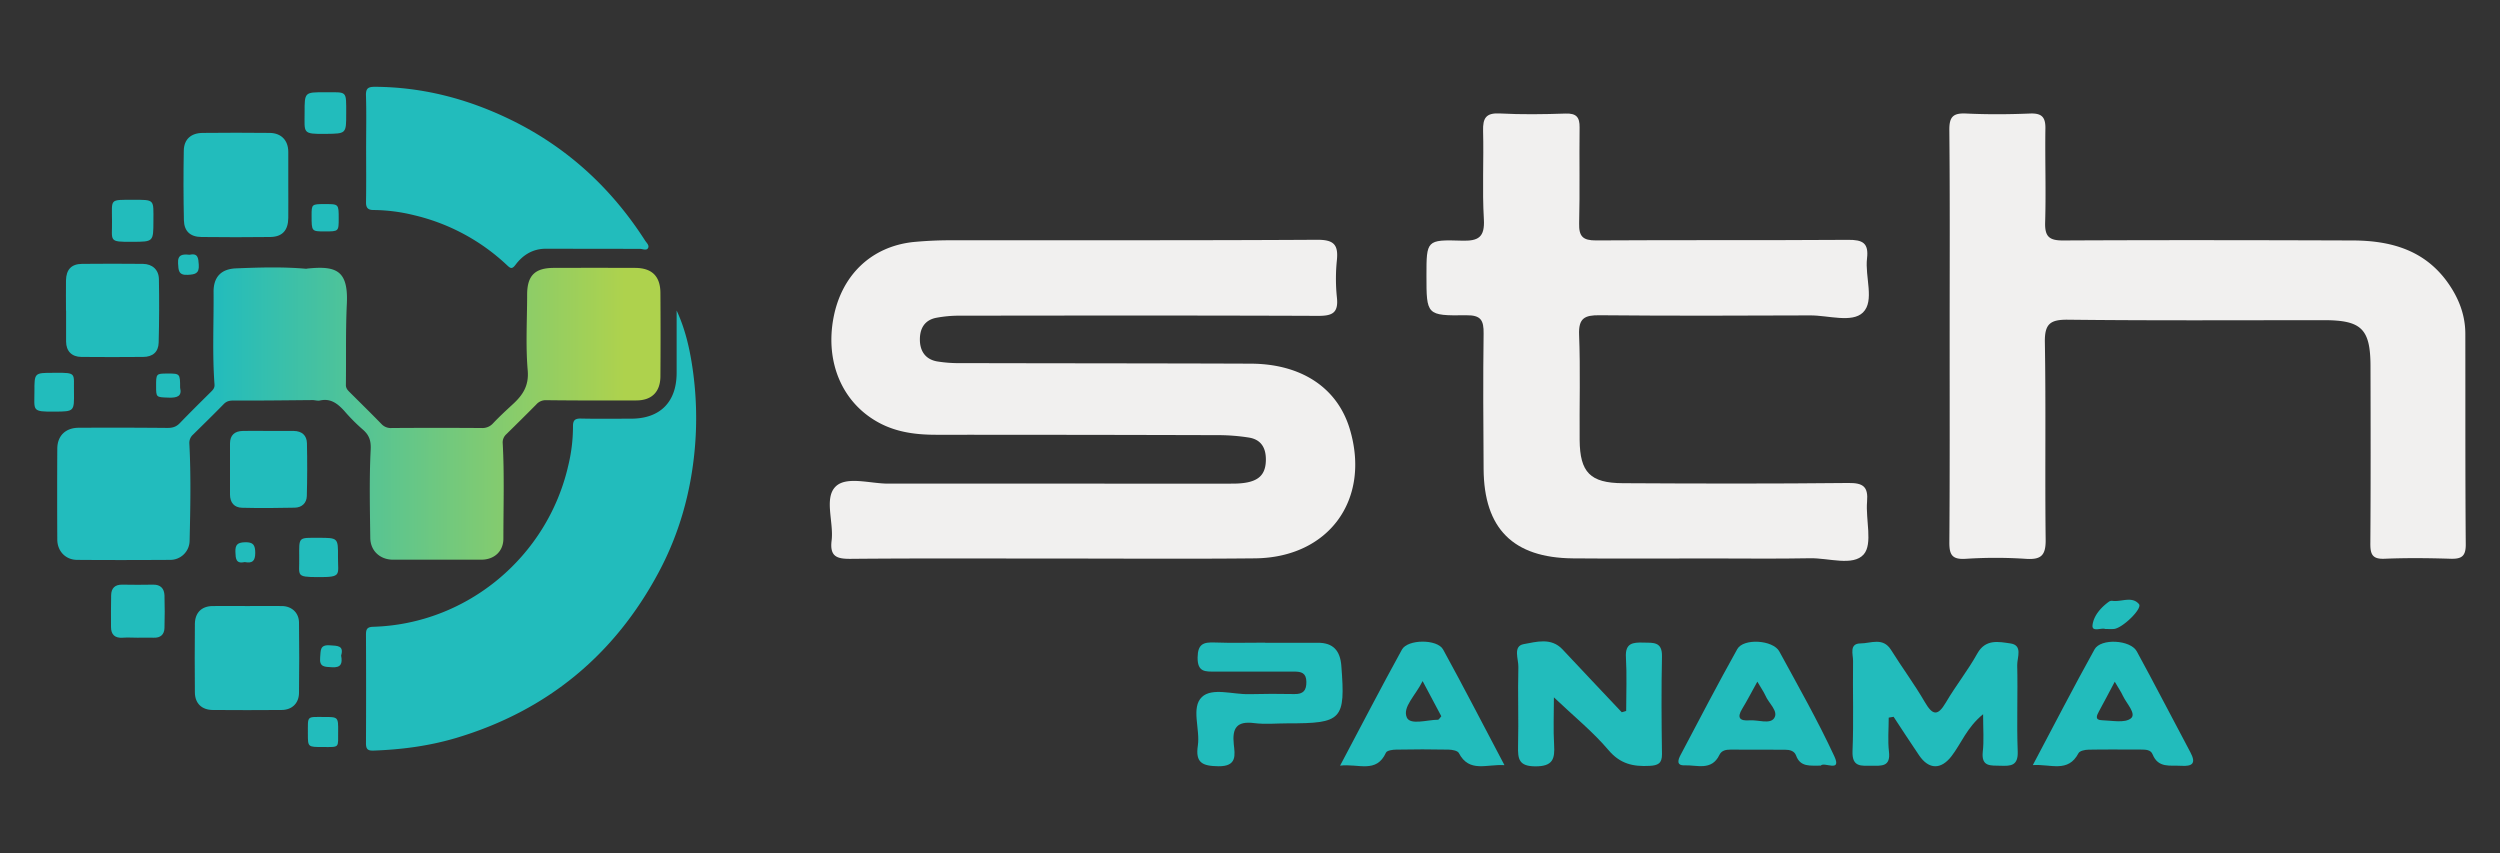
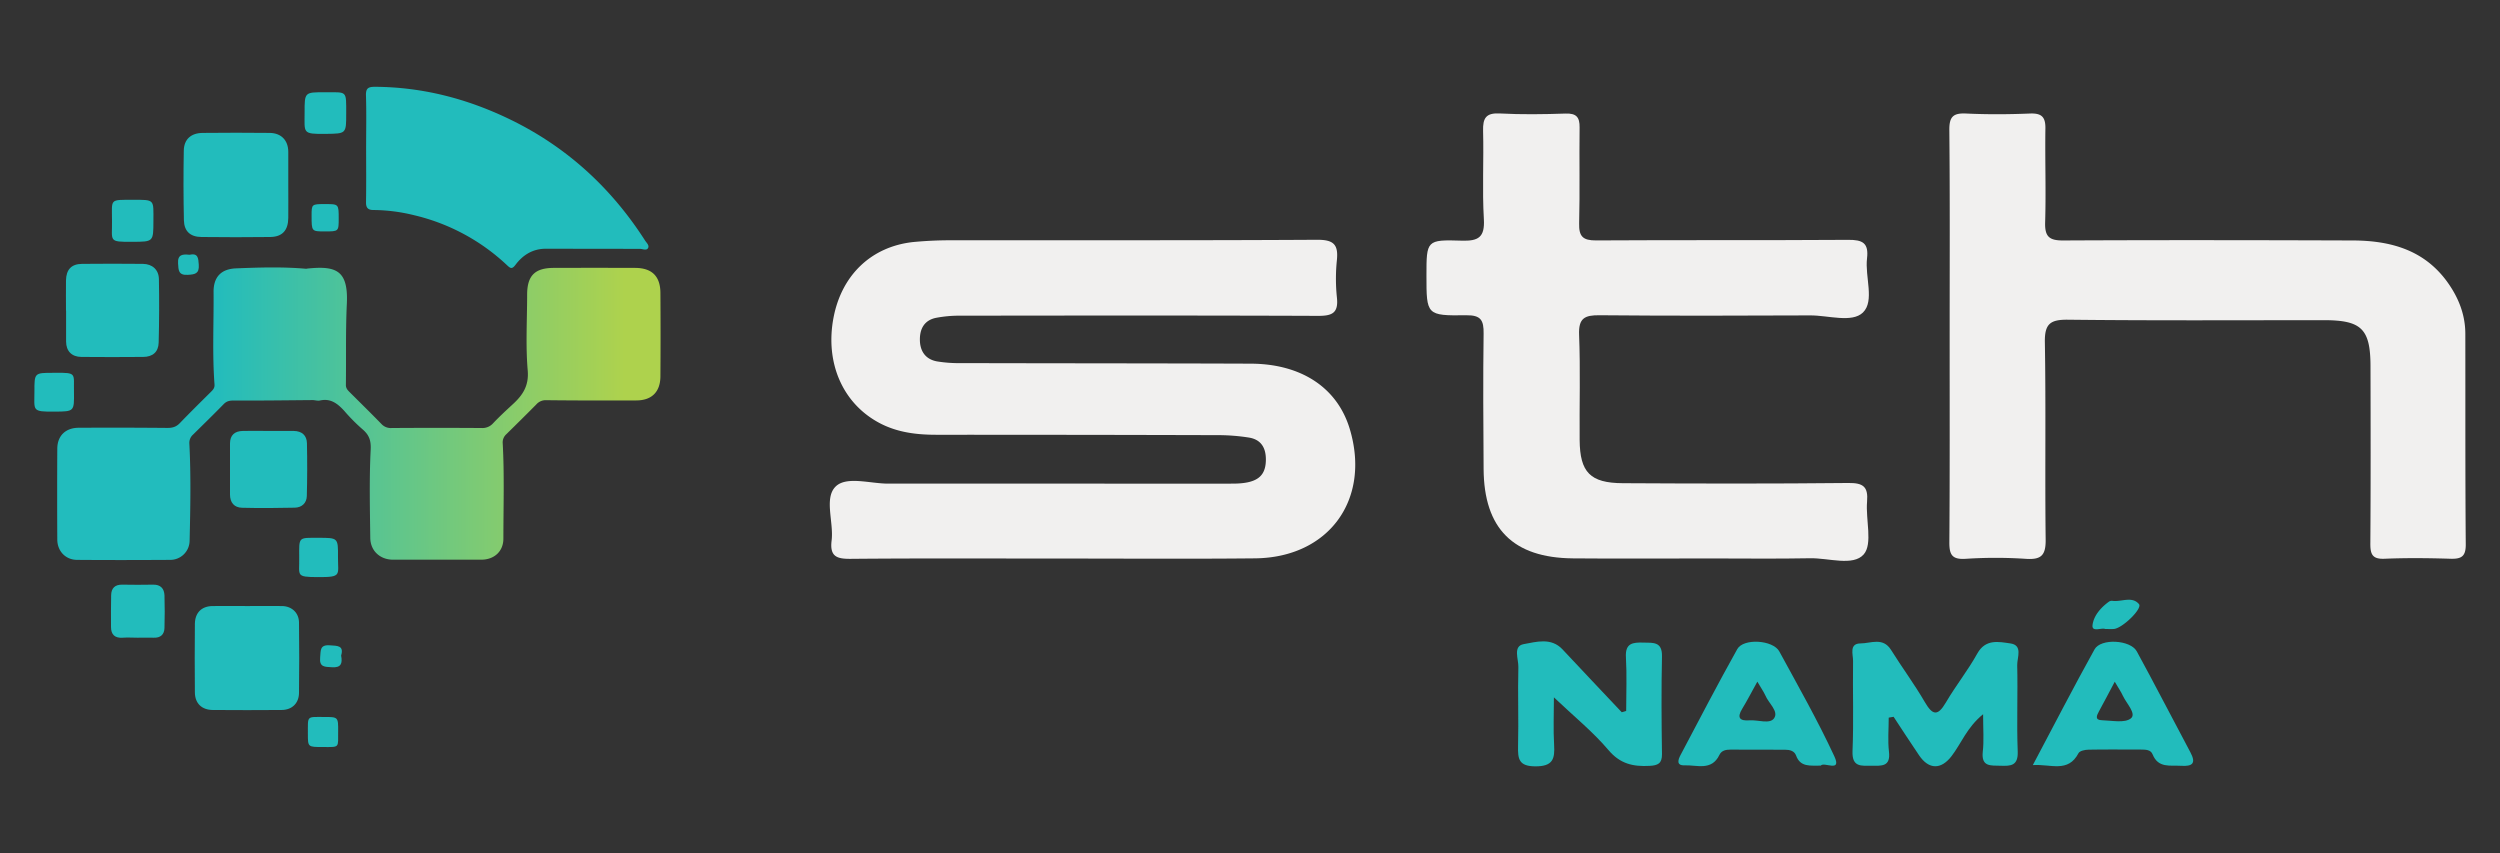
<svg xmlns="http://www.w3.org/2000/svg" id="Capa_1" data-name="Capa 1" viewBox="0 0 1440 491.42">
  <rect x="0" y="0" width="1440" height="491.42" fill="#333333" stroke="none" />
  <defs>
    <style>.cls-1{fill:#22bcbc;}.cls-2{fill:url(#Degradado_sin_nombre_11);}.cls-3{fill:#f1f0ef;}</style>
    <linearGradient id="Degradado_sin_nombre_11" x1="32.88" y1="238.29" x2="380.48" y2="238.29" gradientUnits="userSpaceOnUse">
      <stop offset="0.26" stop-color="#22bcbd" />
      <stop offset="0.94" stop-color="#aed24d" />
    </linearGradient>
  </defs>
  <title>logo-h-sth-panama-light</title>
-   <path class="cls-1" d="M398.79,211.33c-1.65-11.15-4.24-22.12-9.05-32.47,0,12,0,24,0,36.07-.06,16.67-9.54,26.18-26.11,26.23-9.65,0-19.31.15-29-.07-3.58-.08-4.64,1.08-4.59,4.61a95.33,95.33,0,0,1-2.75,22.59c-11.94,52.15-58,91.13-112.35,92.74-3.53.1-4.15,1.48-4.14,4.57q.15,31.25,0,62.49c0,3.34.95,4.37,4.32,4.25,16.3-.57,32.38-2.7,48-7.39,52-15.64,90.85-47.62,116.37-95.48,11.74-22,18.39-45.66,20.67-70.58A198.59,198.59,0,0,0,398.79,211.33Z" />
  <path class="cls-2" d="M213.51,259.08c-.85,16.89-.44,33.85-.23,50.78.09,7.45,5.67,12.51,13.11,12.52q25.4,0,50.8,0c7.5,0,12.76-4.79,12.76-12.12,0-18.28.6-36.57-.38-54.84a6.34,6.34,0,0,1,2.12-5.35c5.79-5.69,11.57-11.39,17.27-17.16a7.15,7.15,0,0,1,5.72-2.4c17.27.2,34.54.21,51.81.14,8.92,0,13.84-4.9,13.91-13.84q.17-24.13,0-48.26c-.1-9.53-5-14.21-14.58-14.24q-23.35-.08-46.73,0c-11,0-15.43,4.4-15.46,15.38,0,14.57-.91,29.21.33,43.67.76,8.88-2.86,14.22-8.57,19.47-3.86,3.55-7.71,7.12-11.32,10.92a8.19,8.19,0,0,1-6.63,2.79q-25.91-.18-51.82,0a7.32,7.32,0,0,1-5.84-2.25c-6-6.18-12.19-12.23-18.3-18.33-1.2-1.19-2.28-2.28-2.25-4.28.21-15.57-.19-31.17.55-46.71.92-19.33-6.18-22-22.87-20.26a4.48,4.48,0,0,0-.5.11c-13.48-1.19-27-.78-40.47-.24-8.59.35-13,5-12.92,13.63.15,17.76-.78,35.53.54,53.27.15,2-.89,3.08-2.12,4.29-6,5.95-12,11.87-17.91,18-2.07,2.15-4.28,2.74-7.18,2.71q-25.39-.23-50.79-.09C37.8,246.33,33,251,33,258.5q-.15,26.14,0,52.31c.05,6.68,4.77,11.63,11.38,11.68,17.95.15,35.89.1,53.84,0a11.15,11.15,0,0,0,11-11c.43-18.61.81-37.23-.14-55.83a6.39,6.39,0,0,1,2.14-5.35c5.9-5.82,11.84-11.61,17.63-17.54,1.71-1.74,3.39-2.07,5.8-2.06,15.22.08,30.44-.14,45.67-.26,1.34.1,2.75.52,4,.24,6.19-1.38,10.19,1.84,14,6a103.91,103.91,0,0,0,10.33,10.44C212.54,250.4,213.79,253.54,213.51,259.08Z" />
  <path class="cls-1" d="M210.89,84.93c0,10.49.11,21-.06,31.48-.06,3.31,1.13,4.56,4.35,4.56a99.92,99.92,0,0,1,23.09,2.93,117.2,117.2,0,0,1,53.82,28.9c2,1.9,2.89,2.32,4.89-.34,4.22-5.61,9.94-9.17,17.27-9.18,18.1,0,36.21.05,54.31.06,1.61,0,3.72,1.16,4.68-.39s-.83-3.08-1.71-4.45c-19.53-30.43-45.27-54-77.88-69.78C269.14,56.86,243.37,50.15,216,50c-3.84,0-5.34.78-5.2,5C211.11,65,210.89,75,210.89,84.93Z" />
  <path class="cls-1" d="M116,136.51q19.8.24,39.62,0c7-.07,10.37-3.83,10.43-11,.06-6.27,0-12.54,0-18.8,0-6.44.05-12.87,0-19.31C166,80.85,162,76.63,155.34,76.56q-19.31-.21-38.61,0c-6.7.06-10.75,3.66-10.87,10.18q-.36,20.05.07,40.11C106.07,133.2,109.6,136.44,116,136.51Z" />
  <path class="cls-1" d="M162.47,349.08c-6.6-.1-13.2,0-19.8,0v0c-6.77,0-13.54-.09-20.31,0-6.27.12-10,3.84-10.11,10.19q-.19,19.8,0,39.6c.07,6.28,3.93,10,10.27,10.08,13.2.12,26.4.09,39.6,0,6,0,10-3.79,10.11-9.72q.25-20.31,0-40.62C172.2,353,168.08,349.17,162.47,349.08Z" />
  <path class="cls-1" d="M38.07,178.91c0,5.93,0,11.86,0,17.79,0,5.49,3.22,8.83,8.75,8.89q17.79.16,35.57,0c5.54,0,8.86-2.82,9-8.24q.48-18.27.14-36.58c-.09-5.41-3.78-8.72-9.22-8.78q-17.53-.18-35.07,0c-6.15.06-9.14,3.3-9.23,9.63-.08,5.75,0,11.51,0,17.27Z" />
  <path class="cls-1" d="M139.82,248.22c-4.57.11-7.32,2.36-7.34,7.16,0,9.8,0,19.61,0,29.41,0,4.74,2.43,7.56,6.93,7.68,10.13.26,20.28.18,30.41-.05,4-.09,6.81-2.62,6.91-6.71q.39-15.18.07-30.4c-.1-4.55-2.9-7-7.56-7.09-4.9-.05-9.8,0-14.71,0v0C149.62,248.19,144.72,248.1,139.82,248.22Z" />
  <path class="cls-1" d="M88.22,336.76q-8.89.17-17.78,0c-4.23-.07-6.34,2-6.42,6.08q-.16,9.15-.08,18.3c0,4.34,2.18,6.5,6.72,6.18,2.87-.21,5.76,0,8.64,0,3,0,6.1-.1,9.14,0,4,.18,6.19-1.82,6.3-5.62.19-6.26.18-12.54,0-18.8C94.57,339,92.5,336.69,88.22,336.76Z" />
  <path class="cls-1" d="M76.53,139.29c11.83-.08,11.8,0,11.84-12,0-12.53,1-12.24-12-12.2-13.35,0-11.89-.59-11.86,11.61C64.76,139,61.93,139.39,76.53,139.29Z" />
  <path class="cls-1" d="M187.82,77.11c11.6-.15,11.61-.07,11.59-11.67,0-13.61.7-12.23-12.32-12.29-11.65-.06-11.65,0-11.64,11.52C175.5,76.66,173.79,77.29,187.82,77.11Z" />
  <path class="cls-1" d="M194.68,320.78c.09-11,0-11-11.09-11-11.91,0-11.3-.77-11.24,11.34.21,10.5-2.32,11.24,10.77,11.29C197.16,332.48,194.6,331.29,194.68,320.78Z" />
  <path class="cls-1" d="M42.61,225.75c-.28-10.64,2-11.18-11-11h-1c-10.79,0-10.8,0-10.78,10.75,0,11-1.71,11.72,11.6,11.6C42.75,237,42.75,237.11,42.61,225.75Z" />
  <path class="cls-1" d="M194.77,421.22c.07-8.24,0-8.26-8.23-8.24-10.15,0-9.15-.9-9.2,9.85,0,7.45,0,7.45,8.55,7.45C195.94,430.32,194.68,430.9,194.77,421.22Z" />
  <path class="cls-1" d="M187.33,117.55c-7.86,0-7.86,0-7.85,6.75,0,9,0,9,7.61,9,8,0,8,0,8-7.44C195.09,117.55,195.09,117.55,187.33,117.55Z" />
-   <path class="cls-1" d="M89.92,222.47c0,6.52,0,6.31,7.35,6.57,4.8.16,7.7-.87,6.47-5.68,0-8.23,0-8.23-7.63-8.2C90,215.18,89.89,215.3,89.92,222.47Z" />
  <path class="cls-1" d="M190,371.7c-5.94-.45-5.2,3.1-5.59,6.93-.59,5.8,2.73,5.43,6.78,5.7,5.24.35,6.17-2.09,5.3-6.74C198.22,371.76,194.35,372,190,371.7Z" />
  <path class="cls-1" d="M108.14,158.31c4.15-.24,6.69-.6,6.36-5.8-.25-4-.49-6.85-5.37-5.77-3.81-.37-6.91-.3-6.56,5C102.82,155.55,102.68,158.63,108.14,158.31Z" />
-   <path class="cls-1" d="M141.11,312.34c-4.15.12-5.67,1.31-5.52,5.56.14,3.86.24,7,5.43,5.86,4.23.82,6-.53,6-5.26C147,314,145.94,312.19,141.11,312.34Z" />
  <path class="cls-3" d="M607,321.72c-39,0-78-.19-117,.17-8,.08-12.11-1.32-11-10.48,1.34-10.61-4.46-24.51,2.33-31.17,6.23-6.13,19.92-1.65,30.31-1.67,66.08-.09,132.17.06,198.25,0,13.8,0,19.09-3.89,19.25-13.52.12-7-2.69-12-10.07-13.06a114.81,114.81,0,0,0-16.13-1.34q-81.79-.24-163.58-.22c-11.34,0-22.32-1.31-32.52-6.64-21.39-11.18-31.72-34.75-26.72-60.89,4.69-24.5,21.82-40.91,45.95-43.49a227,227,0,0,1,23.77-1c69.69-.08,139.39.12,209.08-.3,9.33,0,12,2.84,11.14,11.62a104.25,104.25,0,0,0,0,21.63c1,9.12-2.9,10.62-11,10.58-68.61-.28-137.22-.18-205.83-.11a72.31,72.31,0,0,0-14,1.23c-6.66,1.33-9.44,6.13-9.38,12.67s3.21,11.18,9.77,12.42a76.85,76.85,0,0,0,14,1c55.61.14,111.22.11,166.83.32,29.19.1,49.87,13.92,57,37.56,12.24,40.68-12,74.17-54.61,74.58C684.22,322,645.58,321.71,607,321.72Z" />
  <path class="cls-3" d="M1123,194.06c0-39.71.2-79.43-.18-119.14-.08-7.71,2.22-9.89,9.71-9.53,12.25.59,24.56.5,36.81,0,6.65-.25,8.9,2,8.81,8.58-.27,18.05.4,36.12-.15,54.15-.24,8.18,2.36,10.43,10.4,10.39,55.59-.28,111.19-.19,166.78,0,21.81.07,41.48,5.45,54.91,24.52,6.16,8.76,9.93,18.39,9.94,29.22.07,40.43-.08,80.87.25,121.3.06,7-2.54,8.48-8.83,8.29-12.62-.4-25.29-.53-37.9,0-7.1.32-8.27-2.59-8.23-8.82.24-33.93.17-67.87.09-101.8,0-21.79-5.12-26.79-26.84-26.8-49.1,0-98.2.29-147.29-.27-10.22-.12-13.61,2.23-13.44,12.93.64,37.9,0,75.81.46,113.71.12,9.17-2.62,11.71-11.49,11.09a265.17,265.17,0,0,0-34.64,0c-8,.49-9.4-2.53-9.34-9.8C1123.12,272.77,1123,233.41,1123,194.06Z" />
  <path class="cls-3" d="M984,321.67c-26,0-52,.19-78-.05-34.44-.31-51.22-17.15-51.44-51.43-.17-26-.36-52,0-78,.12-7.75-1.56-10.71-10-10.6-22.92.31-22.92-.12-22.92-22.87,0-20.28,0-20.74,20.31-20.1,9.59.3,13.36-1.92,12.76-12.36-1-16.92,0-33.94-.45-50.91-.17-7.18,1.52-10.41,9.55-10,12.61.67,25.28.49,37.91.06,6.27-.22,8.21,2.07,8.13,8-.24,18.42.21,36.85-.26,55.26-.2,7.56,2.2,9.86,9.79,9.81,48.4-.3,96.8,0,145.19-.33,8.33-.07,11.9,1.83,10.84,10.69-1.27,10.62,4.48,24.5-2.35,31.16-6.29,6.12-20,1.62-30.36,1.67-40.45.18-80.91.28-121.36-.09-8.54-.08-12.16,1.63-11.78,11.22.8,20.2.14,40.45.32,60.67.16,18.57,6.06,24.74,24.8,24.85,43.34.25,86.68.34,130-.12,8.61-.09,11.48,2.18,10.75,10.78-.87,10.36,3.35,24.28-1.91,30.33-6.09,7-20.34,2-31,2.24-19.5.38-39,.11-58.51.11Z" />
  <path class="cls-1" d="M1142.27,411.39c-9.4,7.66-12.54,16.81-18.15,24.11-6,7.85-13.06,7.91-18.72-.42-5-7.34-9.8-14.8-14.69-22.21l-2.81.49c0,6.56-.61,13.18.15,19.65,1,8.77-4.36,8.07-10,8.05-5.88,0-11.37,1-11-8.39.71-17.27.06-34.6.31-51.9.06-3.76-2.43-10.11,4.31-10.16,5.84,0,12.9-3.75,17.57,3.74,6.29,10.08,13.41,19.65,19.37,29.91,4.44,7.63,7.4,8.61,12.22.37,5.63-9.63,12.68-18.44,18.08-28.17,4.77-8.6,12.4-6.77,19-5.86,7.39,1,3.94,8.14,4,12.48.4,16.57-.35,33.17.29,49.73.32,8.34-4,8.46-9.92,8.26-5.49-.2-11.13.82-10.21-8C1142.81,426.75,1142.27,420.28,1142.27,411.39Z" />
  <path class="cls-1" d="M936.68,409.5c0-10.32.45-20.67-.15-30.95-.47-8.18,4-8.58,10.08-8.42,5.61.14,10.87-.65,10.69,7.92-.4,18.77-.28,37.55,0,56.32.06,5.43-2.35,6.51-7.16,6.77-9.38.49-16.87-1.06-23.66-9.09-8.95-10.57-19.92-19.44-31.43-30.37,0,9.77-.4,18.6.12,27.36.48,8-.63,12.38-10.68,12.38-9.7,0-10.26-4.27-10.08-11.75.37-15.16-.22-30.33.17-45.49.12-4.55-3.27-12.05,3.11-13.17,7.18-1.26,15.78-4,22.38,3.1,11.31,12.09,22.71,24.11,34.06,36.15Z" />
-   <path class="cls-1" d="M728.74,370.24c10.09,0,20.18.07,30.27,0,9-.08,12.94,4.67,13.6,13.24,2.42,31.1.49,33.22-30.85,33.17-6.49,0-13.06.67-19.45-.15-10-1.27-12.62,2.95-11.65,12.15.64,6.13,2.05,12.86-8.86,12.71-9.18-.13-13.34-1.92-11.84-11.9,1.43-9.49-4.07-21.89,2.36-28,5.85-5.55,17.92-1.37,27.23-1.62,8.65-.23,17.31-.22,26-.06,5.09.1,7-2,6.92-7.1s-2.95-5.85-7-5.84c-15.13.06-30.27-.06-45.41,0-5.71,0-10.33.48-10.24-8.1.09-7.87,3.39-8.9,9.81-8.66,9.71.35,19.46.09,29.19.09Z" />
  <path class="cls-1" d="M1048.77,441c-6.08-.07-11.77,1-14.24-5.85-1-2.67-3.64-3.3-6.31-3.31-10.46,0-20.93-.07-31.39-.06-2.59,0-5.16.37-6.45,3.05-4.49,9.36-13,5.73-20.06,6-5,.18-3.68-3.38-2.32-5.95,10.78-20.4,21.43-40.88,32.67-61,3.57-6.39,20.6-5.3,24.22,1.35,10.86,19.95,22.11,39.75,31.66,60.33C1061.11,445.35,1050.56,438.53,1048.77,441Zm-36.54-48.37c-3.53,6.36-5.94,11.1-8.71,15.61-3.29,5.34-1.24,7.1,4.19,6.68,4.88-.38,11.71,2.37,14.17-1.21,2.77-4-3.15-8.62-5-13.06C1015.89,398.44,1014.45,396.45,1012.23,392.63Z" />
-   <path class="cls-1" d="M866.57,440.73c-10.3-.68-20.29,4.56-26.29-7-.69-1.33-3.8-1.91-5.81-1.95-10.09-.21-20.19-.2-30.28,0-2,0-5.29.49-5.86,1.73-5.58,12.21-15.84,6.2-26.44,7.5,12.36-23.29,23.72-45.22,35.62-66.84,3.34-6.06,20.38-6.13,23.7-.09C843.1,395.75,854.43,417.73,866.57,440.73ZM819.43,392.3c-4.21,8.48-11.71,15-9.11,20.95,2,4.58,11.73,1.34,18,1.32.44,0,.88-.9,1.88-2Z" />
  <path class="cls-1" d="M1170.91,440.69c12.23-23.07,23.56-45.05,35.55-66.66,3.59-6.48,20.69-5.52,24.32,1.14,10.52,19.28,20.57,38.82,30.91,58.2,3.4,6.38,1.12,8.14-5.37,7.73-6.28-.4-13.18,1.5-16.44-6.63-1.06-2.67-4-2.7-6.59-2.72-10.09,0-20.19-.13-30.28.06-2,0-5.08.67-5.78,2C1191.21,445.33,1181.28,440,1170.91,440.69Zm47.18-48c-3.66,6.88-6.31,12-9.06,17-1.34,2.46-2.58,5.06,1.72,5.17,5.72.15,13.12,1.78,16.67-1.1,3.28-2.65-2.54-8.54-4.6-12.9C1221.78,398.59,1220.39,396.57,1218.09,392.65Z" />
  <path class="cls-1" d="M1212.67,362.31c-2.17-.92-7.83,2-7.38-2.17.6-5.42,4.77-10.23,9.58-13.67a3.21,3.21,0,0,1,2.09-.36c5.09.62,11.08-2.85,15.09,1.85,2.17,2.53-9.57,14-14.53,14.34C1216.09,362.39,1214.65,362.31,1212.67,362.31Z" />
</svg>